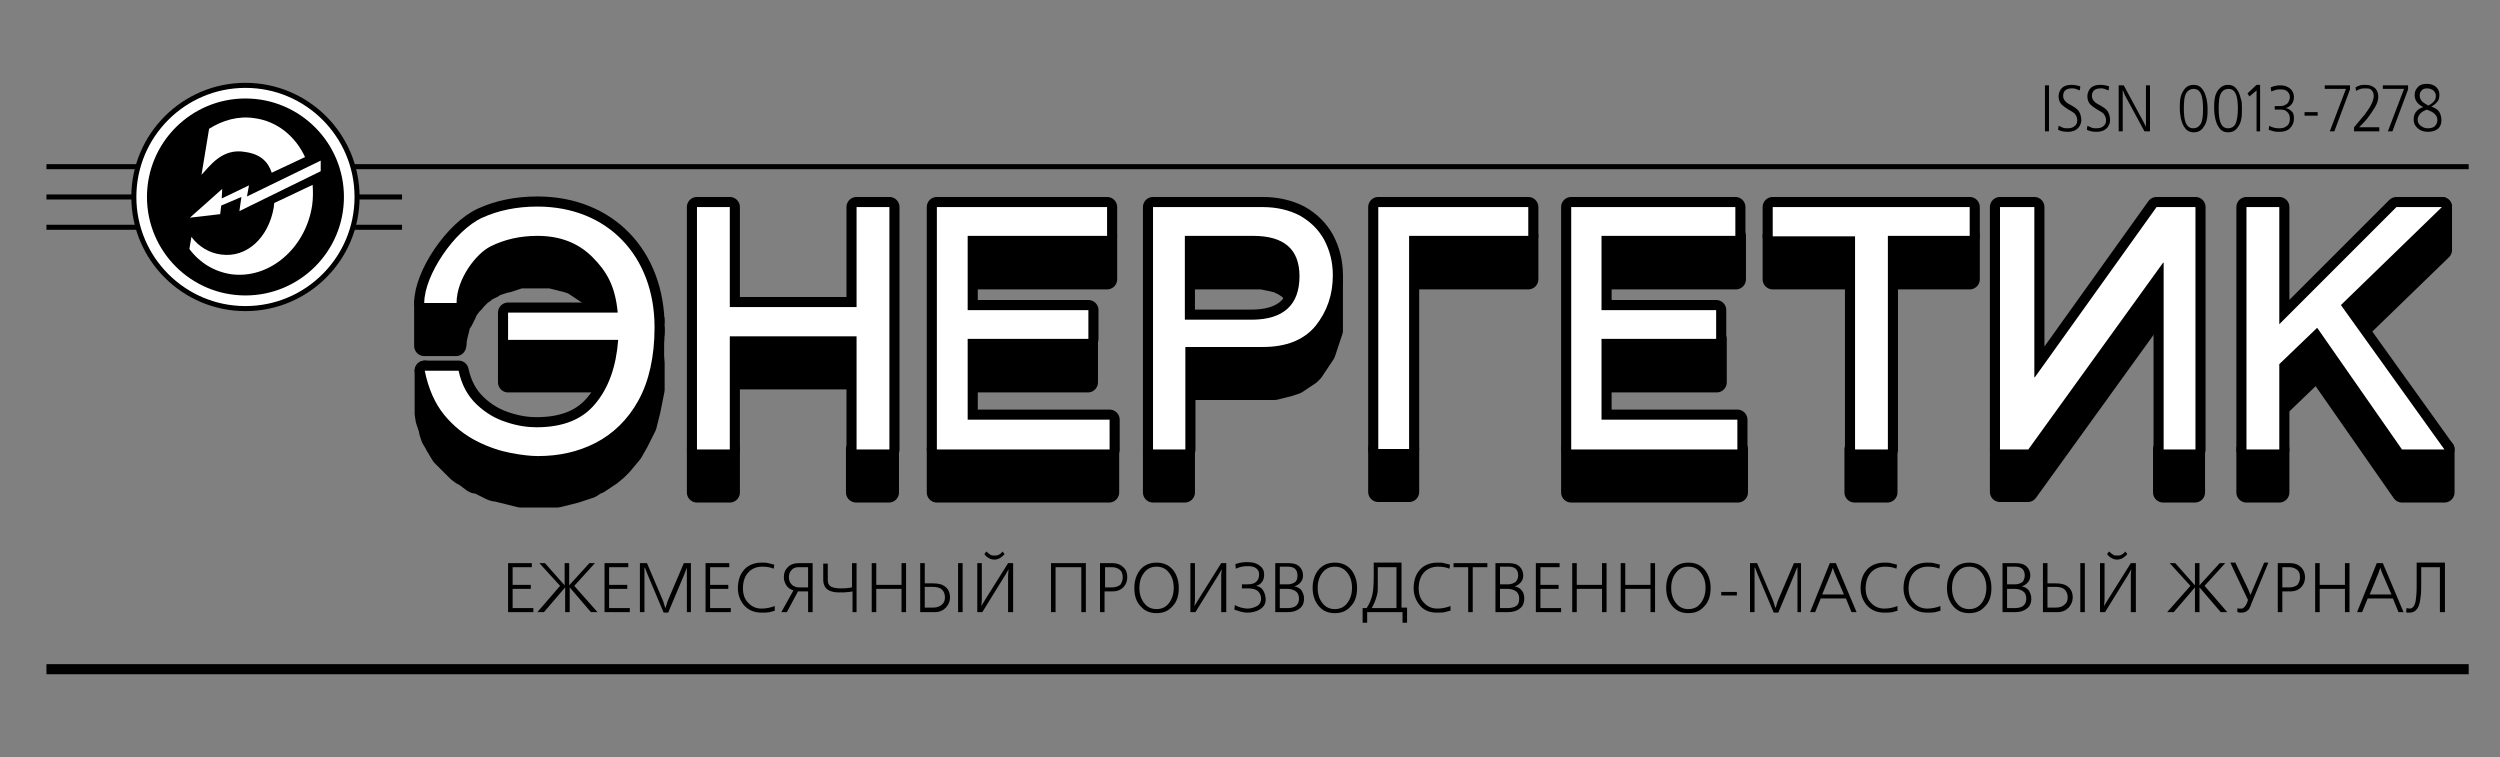
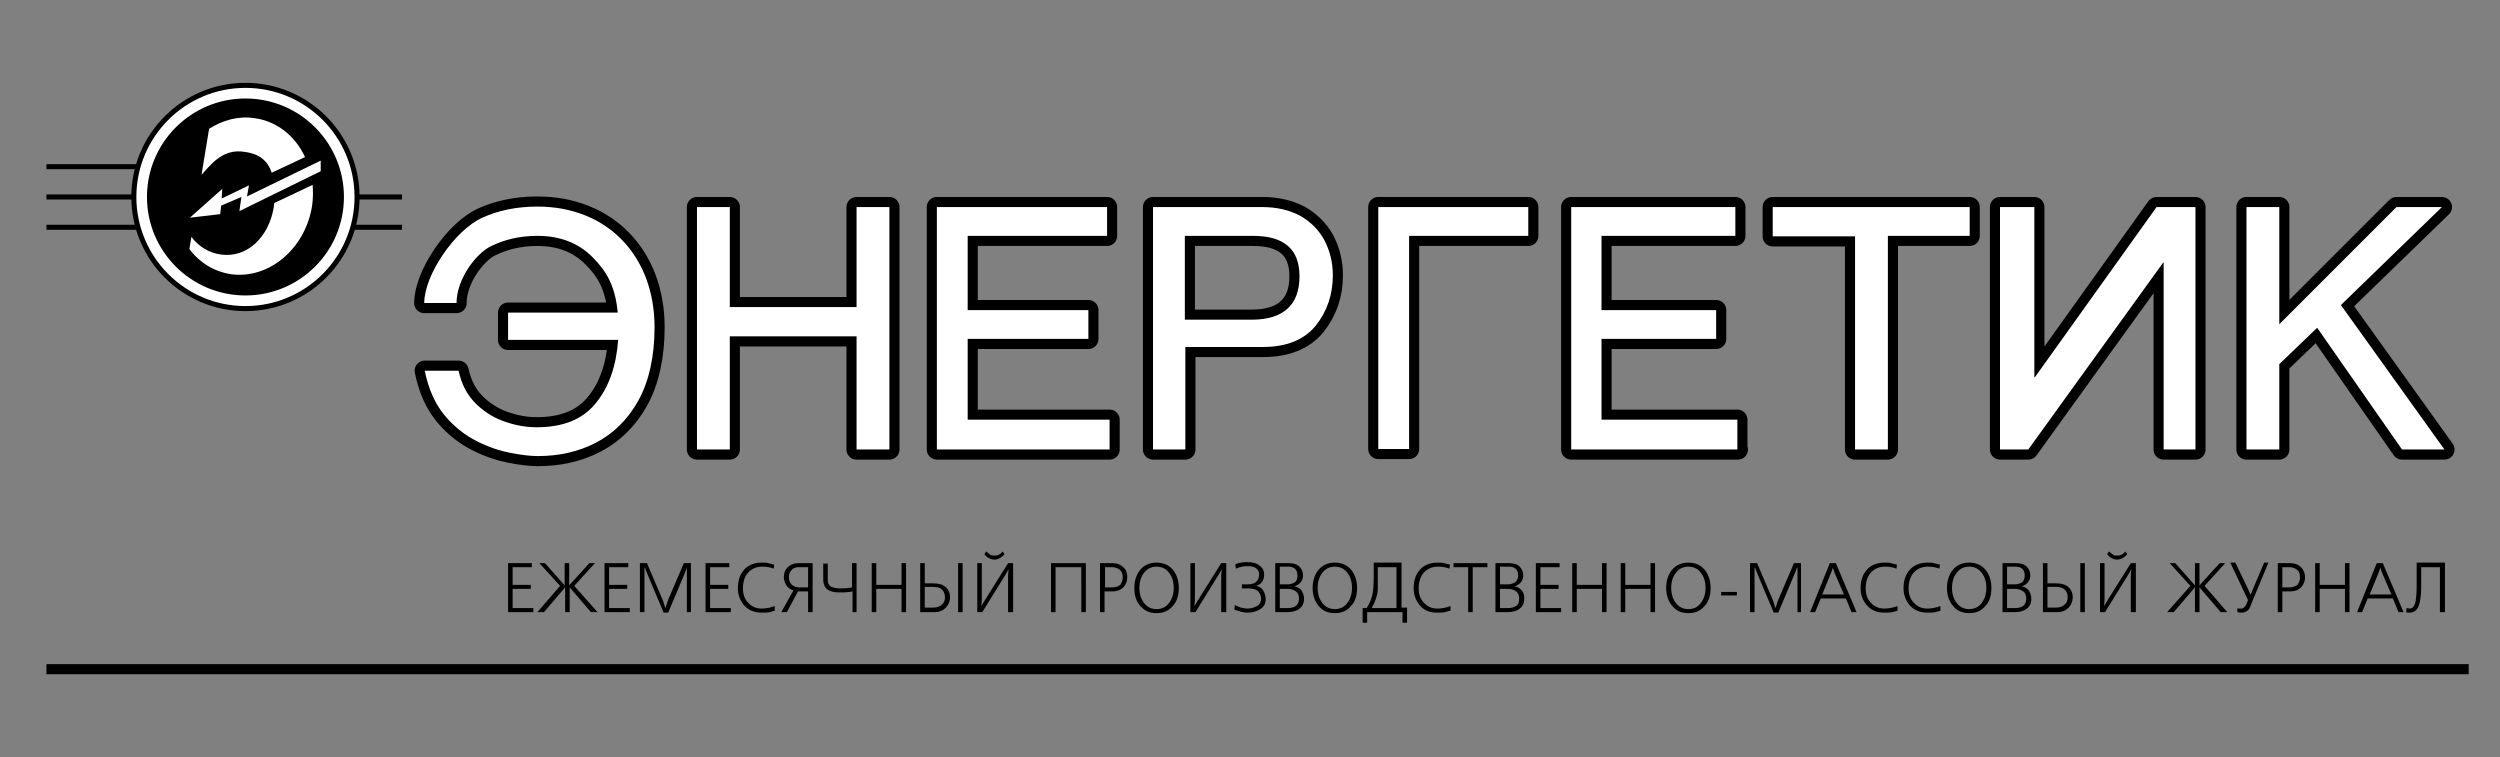
<svg xmlns="http://www.w3.org/2000/svg" x="0px" y="0px" viewBox="0 0 495 149.9" style="enable-background:new 0 0 495 149.9;" xml:space="preserve">
  <rect x="0" y="0" width="495" height="149.9" fill="#808080" stroke="none" />
  <style type="text/css"> .st0{fill:none;stroke:#000000;stroke-width:2;stroke-miterlimit:2.613;} .st1{stroke:#000000;stroke-width:4;stroke-linejoin:round;stroke-miterlimit:2.613;} .st2{fill:none;stroke:#000000;stroke-width:4;stroke-linejoin:round;stroke-miterlimit:2.613;} .st3{fill-rule:evenodd;clip-rule:evenodd;fill:#FFFFFF;} .st4{fill-rule:evenodd;clip-rule:evenodd;} .st5{fill:none;stroke:#000000;stroke-width:1;stroke-miterlimit:2.613;} .st6{fill-rule:evenodd;clip-rule:evenodd;stroke:#000000;stroke-width:0.6;stroke-miterlimit:2.613;} </style>
  <g>
    <line class="st0" x1="9.2" y1="132.5" x2="488.8" y2="132.5" />
-     <path class="st1" d="M90.3,68.5H84V60h6.3l0-0.5l0-0.5l0.1-0.5l0.1-0.5l0.1-0.4l0.1-0.4l0.1-0.4l0.1-0.4l0.2-0.4l0.2-0.4l0.2-0.4 l0.2-0.4l0.2-0.4l0.2-0.4l0.2-0.4l0.2-0.4l0.3-0.4l0.3-0.4l0.3-0.4l0.3-0.3l0.3-0.3l0.3-0.3l0.3-0.3l0.3-0.3l0.3-0.3l0.3-0.3 l0.3-0.2l0.3-0.2l0.3-0.2l0.3-0.2l0.3-0.2l0.3-0.1l0.3-0.1l0.3-0.1l0.3-0.1l0.3-0.1l0.3-0.1l0.3-0.1l0.3-0.1l0.3-0.1l0.3-0.1 l0.3-0.1l0.3-0.1l0.3-0.1l0.3-0.1l0.3-0.1l0.3-0.1l0.3-0.1l0.3-0.1l0.3-0.1l0.3-0.1l0.3-0.1l0.3,0l0.3,0l0.3,0l0.3,0l0.3,0l0.3,0 l0.3,0l0.3,0l0.3,0l0.3,0l0.3,0l0.3,0l0.4,0l0.4,0l0.4,0l0.4,0l0.4,0l0.4,0l0.4,0.1l0.4,0.1l0.4,0.1l0.4,0.1l0.4,0.1l0.4,0.1 l0.4,0.1l0.4,0.1l0.3,0.1l0.3,0.1l0.3,0.1l0.3,0.1l0.3,0.2l0.3,0.2l0.3,0.2l0.3,0.2l0.3,0.2L115,49l0.3,0.2l0.3,0.2l0.3,0.2 l0.3,0.2l0.3,0.2l0.3,0.2l0.3,0.3l0.3,0.3l0.3,0.3l0.3,0.3l0.2,0.3l0.2,0.3l0.2,0.3l0.2,0.3l0.2,0.3l0.2,0.3l0.2,0.3l0.2,0.3 l0.2,0.3l0.2,0.3l0.2,0.3l0.2,0.3l0.2,0.3l0.2,0.3l0.2,0.3l0.1,0.3l0.1,0.3l0.1,0.4l0.1,0.4l0.1,0.4l0.1,0.4l0.1,0.4l0.1,0.4 l0.1,0.4l0.1,0.4l0.1,0.4l0.1,0.4l0.1,0.5l0.1,0.5l0.1,0.5h-2.9l-0.2-0.3l-0.2-0.3l-0.2-0.3l-0.2-0.3l-0.2-0.3l-0.2-0.3l-0.2-0.3 l-0.3-0.3l-0.3-0.3l-0.3-0.3l-0.3-0.3l-0.3-0.2l-0.3-0.2l-0.3-0.2l-0.3-0.2l-0.3-0.2l-0.3-0.2l-0.3-0.2l-0.3-0.2l-0.3-0.2l-0.3-0.2 l-0.3-0.2l-0.3-0.2l-0.3-0.1l-0.3-0.1l-0.3-0.1l-0.3-0.1l-0.4-0.1l-0.4-0.1l-0.4-0.1l-0.4-0.1l-0.4-0.1l-0.4-0.1l-0.4-0.1l-0.4-0.1 l-0.4,0l-0.4,0l-0.4,0l-0.4,0l-0.4,0l-0.4,0l-0.3,0l-0.3,0l-0.3,0l-0.3,0l-0.3,0l-0.3,0l-0.3,0l-0.3,0l-0.3,0l-0.3,0l-0.3,0l-0.3,0 l-0.3,0.1l-0.3,0.1l-0.3,0.1l-0.3,0.1l-0.3,0.1l-0.3,0.1l-0.3,0.1l-0.3,0.1L100,56l-0.3,0.1l-0.3,0.1l-0.3,0.1l-0.3,0.1l-0.3,0.1 l-0.3,0.1l-0.3,0.1l-0.3,0.1L97.6,57l-0.3,0.1L97,57.3l-0.3,0.1l-0.3,0.2l-0.3,0.2L95.9,58l-0.3,0.2l-0.3,0.2l-0.3,0.3l-0.3,0.3 l-0.3,0.3l-0.3,0.3L94,59.8l-0.3,0.3l-0.3,0.3l-0.3,0.4l-0.3,0.4l-0.3,0.4L92.4,62l-0.2,0.4l-0.2,0.4l-0.2,0.4l-0.2,0.4L91.3,64 l-0.2,0.4L91,64.9l-0.1,0.4l-0.1,0.4l-0.1,0.4l-0.1,0.4l-0.1,0.5l-0.1,0.5l0,0.5L90.3,68.5L90.3,68.5z M122.3,67.2v0.8 c0,0.4-0.1,0.8-0.1,1.2l-0.1-0.3l-0.1-0.4l-0.1-0.4l-0.1-0.4l-0.1-0.4H122.3L122.3,67.2z M120.4,75.7h-19.8v-8.5h21.8 C122.1,70.5,121.5,73.3,120.4,75.7L120.4,75.7z M129.6,63.5L129.6,63.5l0-0.1C129.5,63.4,129.5,63.4,129.6,63.5L129.6,63.5z M129.6,66l0-0.2l0-0.5l0-0.1C129.6,65.4,129.6,65.7,129.6,66L129.6,66z M129.5,66.5l0-0.2l0-0.2C129.6,66.2,129.5,66.4,129.5,66.5 L129.5,66.5z M129.5,66.9L129.5,66.9L129.5,66.9C129.5,66.9,129.5,66.9,129.5,66.9L129.5,66.9z M129.5,67.6l0-0.2l0-0.2 C129.5,67.3,129.5,67.4,129.5,67.6L129.5,67.6z M129.5,67.8v2.8l0.1,1.3l0,1.3l0,0.5l0,0.5l0,0.5l0,0.5l0,0.5l0,0.5l0,0.5l0,0.5 l-0.1,0.5l-0.1,0.5l-0.1,0.5l-0.1,0.5l-0.1,0.5l-0.1,0.5l-0.1,0.5l-0.1,0.5l-0.1,0.4l-0.1,0.4l-0.1,0.4l-0.1,0.4l-0.1,0.4l-0.1,0.4 l-0.1,0.4l-0.1,0.4l-0.2,0.4l-0.2,0.4l-0.2,0.4l-0.2,0.4l-0.2,0.4l-0.2,0.4l-0.2,0.4l-0.2,0.4l-0.4,0.7l-0.4,0.7l-0.4,0.7l-0.5,0.6 l-0.5,0.6l-0.5,0.6l-0.5,0.6l-0.5,0.5l-0.5,0.5l-0.6,0.5l-0.6,0.5l-0.6,0.4l-0.6,0.4l-0.6,0.4l-0.6,0.4l-0.7,0.3l-0.3,0.2l-0.3,0.2 l-0.3,0.2l-0.3,0.1l-0.3,0.1l-0.3,0.1l-0.3,0.1l-0.3,0.1l-0.3,0.1l-0.3,0.1l-0.3,0.1l-0.3,0.1l-0.3,0.1l-0.4,0.1l-0.4,0.1l-0.4,0.1 l-0.4,0.1l-0.4,0.1l-0.4,0.1l-0.4,0.1l-0.4,0.1l-0.4,0.1l-0.4,0l-0.4,0l-0.4,0l-0.4,0l-0.4,0l-0.4,0l-0.4,0l-0.4,0l-0.4,0l-0.4,0 l-0.3,0l-0.3,0l-0.3,0l-0.3,0l-0.3,0l-0.3,0l-0.3,0l-0.3,0l-0.3,0l-0.3,0l-0.4,0l-0.4-0.1l-0.4-0.1l-0.4-0.1l-0.4-0.1l-0.4-0.1 l-0.4-0.1l-0.4-0.1l-0.4-0.1l-0.4-0.1l-0.4-0.1l-0.4-0.1l-0.4-0.1L98,97.3l-0.4-0.1L97.1,97l-0.4-0.2l-0.4-0.2l-0.4-0.2l-0.4-0.2 l-0.4-0.2l-0.4-0.2L94,95.7l-0.4-0.2l-0.4-0.3l-0.4-0.3l-0.4-0.3l-0.4-0.3L91.4,94L91,93.7l-0.4-0.3L90.2,93l-0.4-0.4l-0.4-0.4 l-0.4-0.4l-0.4-0.4l-0.4-0.4l-0.4-0.4l-0.4-0.4l-0.3-0.5l-0.3-0.5l-0.3-0.5l-0.3-0.5L86,87.8l-0.3-0.5l-0.3-0.5l-0.2-0.6l-0.2-0.6 L84.9,85l-0.2-0.6l-0.2-0.6l-0.2-0.6l-0.1-0.6l-0.1-0.7v-8.5c0,0.2,0.1,0.4,0.1,0.6l0,0l0,0c0,0.2,0.1,0.4,0.1,0.6l0,0l0,0 c0,0.2,0.1,0.4,0.1,0.6l0,0l0,0c0.1,0.2,0.1,0.4,0.2,0.6l0,0l0,0c0.1,0.2,0.1,0.4,0.2,0.5l0,0l0,0c0.1,0.2,0.1,0.3,0.2,0.5l0,0l0,0 c0.1,0.2,0.1,0.3,0.2,0.5l0,0.1l0,0.1c0.1,0.2,0.1,0.3,0.2,0.5l0,0l0,0c0.1,0.2,0.1,0.3,0.2,0.5l0,0l0,0c0.1,0.1,0.1,0.3,0.2,0.4 l0,0l0,0c0.1,0.1,0.1,0.3,0.2,0.4l0,0.1l0,0.1c0.1,0.1,0.2,0.3,0.2,0.4l0,0l0,0c0.1,0.1,0.2,0.3,0.2,0.4l0,0.1l0,0.1 c0.1,0.1,0.2,0.3,0.3,0.4l0,0l0,0c0.1,0.1,0.2,0.2,0.3,0.4l0,0l0,0c0.1,0.1,0.2,0.3,0.3,0.4c0.1,0.1,0.2,0.2,0.3,0.4l0.1,0.1 l0.1,0.1c0.1,0.1,0.2,0.2,0.2,0.3l0.1,0.1l0.1,0.1c0.1,0.1,0.1,0.1,0.2,0.2l0.1,0.1l0.1,0.1c0.1,0.1,0.1,0.2,0.2,0.2l0.1,0.1 l0.1,0.1c0.1,0.1,0.1,0.1,0.2,0.2l0.1,0.1l0.1,0.1c0.1,0.1,0.1,0.1,0.2,0.2l0.1,0.1l0.1,0.1c0.1,0.1,0.2,0.2,0.3,0.2l0.1,0.1 l0.1,0.1c0.1,0.1,0.2,0.2,0.3,0.2l0,0l0,0c0.1,0.1,0.2,0.2,0.3,0.2l0.1,0.1l0.1,0.1c0.1,0,0.1,0.1,0.2,0.1l0.1,0.1l0.1,0.1 c0,0,0.1,0.1,0.1,0.1l0.1,0.1l0.1,0.1c0.1,0.1,0.2,0.1,0.2,0.2l0.1,0l0.1,0c0.1,0.1,0.2,0.1,0.3,0.2l0.1,0.1l0.1,0.1 c0.1,0,0.2,0.1,0.2,0.1l0.1,0.1l0.1,0.1c0.1,0,0.2,0.1,0.2,0.1l0.1,0l0.1,0c0.1,0.1,0.3,0.1,0.4,0.2l0.2,0.1l0.2,0.1l0.4,0.2 l0.4,0.2l0.4,0.2l0.4,0.2l0.4,0.2l0.4,0.2l0.2,0.1c0,0,0,0,0,0l0.2,0.1l0.4,0.1l0.4,0.1l0.4,0.1l0.4,0.1l0.4,0.1l0.4,0.1l0.2,0 c0,0,0,0,0.1,0l0.2,0l0.1,0c0.1,0,0.2,0,0.3,0.1l0.4,0.1l0.4,0.1l0.4,0.1l0.4,0.1l0.4,0.1l0.4,0l0.3,0l0.3,0l0.3,0l0.3,0l0.3,0 l0.3,0l0.3,0l0.3,0l0.3,0l0.1,0c0,0,0,0,0.1,0h0.1c0.1,0,0.2,0,0.3,0l0.1,0l0.4,0l0.4,0l0.4,0l0.4,0l0.4,0l0.4,0l0.4,0l0.4,0l0.4,0 l0.4-0.1l0.4-0.1l0.4-0.1l0.4-0.1l0.4-0.1l0.4-0.1l0.4-0.1l0.4-0.1l0.4-0.1l0.3-0.1l0.3-0.1l0.3-0.1l0.3-0.1l0.3-0.1l0.3-0.1 l0.3-0.1l0.3-0.1l0.3-0.1l0.3-0.1l0.3-0.2l0.3-0.2l0.1-0.1c0.1,0,0.1-0.1,0.2-0.1c0.2-0.1,0.4-0.2,0.6-0.3l0,0l0,0 c0.2-0.1,0.4-0.2,0.5-0.3l0,0l0,0c0.2-0.1,0.3-0.2,0.5-0.3l0.1,0l0.1,0c0.2-0.1,0.4-0.2,0.5-0.4l0,0l0,0c0.2-0.1,0.3-0.3,0.5-0.4 l0,0l0,0c0.2-0.1,0.3-0.3,0.5-0.4l0,0l0,0c0.2-0.1,0.3-0.3,0.5-0.4l0,0l0,0c0.2-0.1,0.3-0.3,0.5-0.5l0,0l0,0 c0.2-0.2,0.3-0.3,0.5-0.5l0,0l0,0c0.2-0.2,0.3-0.3,0.5-0.5l0,0l0,0c0.1-0.2,0.3-0.3,0.4-0.5l0,0l0,0c0.1-0.2,0.3-0.4,0.4-0.5l0,0 l0,0c0.1-0.2,0.3-0.4,0.4-0.6l0,0l0,0c0.1-0.2,0.3-0.4,0.4-0.6l0,0l0,0c0.1-0.2,0.3-0.4,0.4-0.6l0,0l0,0c0.1-0.2,0.3-0.4,0.4-0.7 c0.1-0.1,0.1-0.2,0.2-0.3l0,0l0-0.1c0-0.1,0.1-0.2,0.1-0.3l0-0.1l0-0.1c0-0.1,0.1-0.1,0.1-0.2l0-0.1l0-0.1c0-0.1,0.1-0.2,0.1-0.2 l0-0.1l0-0.1c0-0.1,0.1-0.1,0.1-0.2l0-0.1l0-0.1c0-0.1,0.1-0.1,0.1-0.2l0-0.1l0-0.1c0-0.1,0.1-0.2,0.1-0.2l0-0.1l0-0.1 c0-0.1,0.1-0.2,0.1-0.3l0-0.1l0-0.1c0-0.1,0.1-0.2,0.1-0.2l0-0.1l0-0.1c0-0.1,0-0.1,0.1-0.2l0-0.1l0-0.1c0-0.1,0.1-0.2,0.1-0.3 l0-0.1l0-0.1c0-0.1,0.1-0.2,0.1-0.3l0-0.1l0-0.1c0-0.1,0.1-0.2,0.1-0.3l0-0.1l0-0.1c0-0.1,0-0.2,0.1-0.3l0-0.1l0-0.1 c0-0.1,0.1-0.2,0.1-0.3l0-0.1l0-0.1c0-0.1,0.1-0.2,0.1-0.4l0,0l0,0c0-0.1,0.1-0.3,0.1-0.4l0,0l0,0c0-0.1,0.1-0.3,0.1-0.4l0,0l0-0.1 c0-0.1,0-0.2,0.1-0.4l0-0.1l0-0.1c0-0.1,0-0.2,0.1-0.4l0,0l0,0c0-0.1,0-0.3,0.1-0.4l0,0l0,0c0-0.1,0-0.3,0.1-0.4l0,0l0,0 c0-0.1,0-0.3,0-0.4l0,0l0,0c0-0.1,0-0.3,0-0.4l0,0l0,0c0-0.2,0-0.3,0-0.5l0,0l0,0c0-0.1,0-0.3,0-0.4L129.5,67.8L129.5,67.8 C129.5,67.8,129.5,67.8,129.5,67.8L129.5,67.8z M344.1,89v8.5h-33V89H344.1L344.1,89z M343.7,46.8v8.5h-26.5v-8.5H343.7L343.7,46.8 z M339.9,67.2v8.5h-22.7v-8.5H339.9L339.9,67.2z M215.4,67.2v8.5h-23.9v-8.5H215.4L215.4,67.2z M219.2,46.8v8.5h-27.6v-8.5H219.2 L219.2,46.8z M219.6,89v8.5h-34.1V89H219.6L219.6,89z M176,89v8.5h-6.5V89H176L176,89z M176,89v8.5V89L176,89z M144.5,89v8.5V89 L144.5,89z M144.5,89v8.5H138V89H144.5L144.5,89z M169.6,66.6v8.5h-25.1v-8.5H169.6L169.6,66.6z M263.9,55L263.9,55l0-0.2 C263.9,54.9,263.9,55,263.9,55L263.9,55z M263.9,55.1v7.5l0,0.5l0,0.4l0,0.4l0,0.4l0,0.3l0,0.3l0,0.3l0,0.3l-0.1,0.3l-0.1,0.3 l-0.1,0.3l-0.1,0.3l-0.1,0.3l-0.1,0.3l-0.1,0.3l-0.1,0.3l-0.1,0.3l-0.1,0.3l-0.1,0.3l-0.1,0.3l-0.1,0.3l-0.1,0.3l-0.1,0.3l-0.2,0.3 l-0.2,0.3l-0.2,0.3l-0.2,0.3l-0.2,0.3l-0.2,0.3l-0.2,0.3l-0.2,0.3l-0.2,0.3l-0.2,0.3l-0.2,0.3l-0.2,0.3l-0.2,0.2l-0.2,0.2l-0.2,0.2 l-0.3,0.2l-0.3,0.2l-0.3,0.2l-0.3,0.2l-0.3,0.2l-0.3,0.2l-0.3,0.2l-0.3,0.2l-0.3,0.2l-0.3,0.1l-0.3,0.1l-0.3,0.1l-0.3,0.1l-0.3,0.1 l-0.4,0.1l-0.4,0.1l-0.4,0.1l-0.4,0.1l-0.4,0.1l-0.4,0.1l-0.4,0.1l-0.4,0l-0.4,0l-0.4,0l-0.4,0l-0.4,0l-0.4,0h-15.4v-8.5H250 c0.1,0,0.2,0,0.3,0l0.1,0l0.2,0c0,0,0.1,0,0.1,0l0.2,0l0.4,0l0.2,0c0,0,0,0,0,0l0.2,0l0.2,0l0,0l0.2,0l0.4,0l0.4-0.1l0.2,0 c0,0,0,0,0,0l0.2,0l0.2,0c0,0,0,0,0,0l0.2,0l0.4-0.1l0.4-0.1l0.2,0c0,0,0.1,0,0.1,0l0.1,0l0.1,0c0,0,0.1,0,0.1,0l0.1,0l0.1,0 c0,0,0.1,0,0.1,0l0.1,0l0.1,0c0,0,0.1,0,0.1,0l0.1,0l0.1,0c0.1,0,0.1,0,0.2-0.1l0.1,0l0,0c0.1,0,0.1-0.1,0.2-0.1l0.1,0l0.1-0.1 c0,0,0.1,0,0.1,0l0.1-0.1l0.1-0.1c0,0,0,0,0.1,0l0.1-0.1l0.1-0.1c0,0,0,0,0.1,0l0.1-0.1l0.1-0.1c0,0,0,0,0,0l0.1-0.1l0.1-0.1l0,0 l0.1-0.1l0.1-0.1c0,0,0,0,0.1,0l0.1-0.1l0.1-0.1c0,0,0.1-0.1,0.1-0.1l0.1,0l0.1,0c0,0,0.1-0.1,0.1-0.1l0.1-0.1l0.1-0.1 c0,0,0,0,0.1-0.1L259,66l0.1-0.1c0,0,0.1-0.1,0.1-0.1l0.1-0.1l0.1-0.1c0,0,0.1-0.1,0.1-0.1l0.1-0.1l0.1-0.1c0,0,0,0,0.1-0.1 l0.1-0.1l0.1-0.1c0,0,0.1-0.1,0.1-0.1l0.1-0.1l0-0.1c0,0,0.1-0.1,0.1-0.1l0-0.1l0,0c0.1-0.1,0.1-0.1,0.2-0.2 c0.1-0.1,0.1-0.1,0.2-0.2l0.1-0.1l0.1-0.1c0,0,0-0.1,0.1-0.1l0.1-0.1l0.1-0.1c0,0,0,0,0,0l0.1-0.1l0.1-0.1c0,0,0,0,0-0.1l0.1-0.1 l0-0.1c0,0,0.1-0.1,0.1-0.1l0.1-0.1l0.1-0.1l0,0l0.1-0.1l0-0.1c0,0,0.1-0.1,0.1-0.1l0-0.1l0.1-0.1c0,0,0-0.1,0.1-0.1l0-0.1l0-0.1 c0,0,0-0.1,0.1-0.1l0-0.1l0.1-0.1c0,0,0-0.1,0-0.1l0.1-0.1l0-0.1c0,0,0-0.1,0.1-0.1l0-0.1l0-0.1c0-0.1,0-0.1,0.1-0.2l0-0.1l0-0.1 c0,0,0-0.1,0-0.1l0-0.1l0-0.1c0-0.1,0-0.1,0.1-0.2l0-0.1l0-0.1c0,0,0-0.1,0-0.1l0-0.1l0-0.1c0-0.1,0.1-0.2,0.1-0.2l0,0l0,0 c0-0.1,0.1-0.2,0.1-0.2l0-0.1l0-0.1c0-0.1,0-0.1,0.1-0.2l0-0.1l0-0.1c0-0.1,0-0.1,0.1-0.2l0-0.1l0-0.1c0-0.1,0-0.1,0.1-0.2l0,0l0,0 c0-0.1,0-0.2,0.1-0.3l0,0l0-0.1c0-0.1,0-0.1,0-0.2l0,0l0,0c0-0.1,0-0.2,0.1-0.3l0,0l0,0c0-0.1,0-0.2,0-0.3l0,0l0,0 c0-0.1,0-0.2,0-0.3l0,0l0,0c0-0.1,0-0.2,0-0.3l0,0l0,0c0-0.1,0-0.2,0-0.3l0,0l0,0c0-0.1,0-0.2,0-0.3v0l0,0c0-0.1,0-0.2,0-0.3v0l0,0 c0-0.1,0-0.2,0-0.3v0v0C263.9,55.2,263.9,55.1,263.9,55.1L263.9,55.1z M257.4,54.2v1c-0.1,1.5-0.3,2.8-0.8,3.9l-0.1-0.1l-0.2-0.3 l-0.2-0.3l-0.2-0.3l-0.2-0.3l-0.3-0.3l-0.3-0.3l-0.3-0.2l-0.3-0.2l-0.3-0.2l-0.4-0.2l-0.4-0.2l-0.4-0.2l-0.4-0.1l-0.4-0.1l-0.4-0.1 l-0.5-0.1l-0.5-0.1l-0.5-0.1l-0.5-0.1l-0.5,0l-0.5,0l-0.6,0h-13.5v-8.5h13.5l0.6,0l0.5,0l0.5,0l0.5,0.1l0.5,0.1l0.5,0.1l0.5,0.1 l0.4,0.1l0.4,0.1l0.4,0.1l0.4,0.2l0.4,0.2l0.4,0.2l0.3,0.2l0.3,0.2l0.3,0.2l0.3,0.3l0.3,0.3l0.2,0.3l0.2,0.3l0.2,0.3l0.2,0.3 l0.2,0.4l0.2,0.4l0.1,0.4l0.1,0.4l0.1,0.4l0.1,0.4l0.1,0.4l0,0.5L257.4,54.2L257.4,54.2z M234.6,89v8.5V89L234.6,89z M234.6,89v8.5 h-6.3V89H234.6L234.6,89z M279,88.9v8.5V88.9L279,88.9z M302.6,46.8v8.5H279v-8.5H302.6L302.6,46.8z M279,88.9v8.5h-6.1v-8.5H279 L279,88.9z M390,46.8v8.5h-16.2v-8.5H390L390,46.8z M373.7,89v8.5h-6.5V89H373.7L373.7,89z M367.3,46.8v8.5H351v-8.5H367.3 L367.3,46.8z M428.4,51.9v8.5h-0.1v-8.5H428.4L428.4,51.9z M434.6,89v8.5h-6.3V89H434.6L434.6,89z M428.2,51.9v8.5l-26.7,37H396V89 h5.6L428.2,51.9L428.2,51.9z M451.3,89v8.5h-6.5V89H451.3L451.3,89z M484,89v8.5h-8.4l-16.8-24.1l-7.5,7.2v-8.5l7.5-7.2L475.6,89 H484L484,89z M483.5,41v8.5l-16.4,15.9l-3.6-5L483.5,41L483.5,41z" />
    <path class="st2" d="M451.3,89h-6.5V41h6.5v23.2L474.5,41h9l-20,19.4L484,89h-8.4l-16.8-24.1l-7.5,7.2V89L451.3,89z M402.8,74.7 h0.1L427,41h7.7v48h-6.3v-37h-0.1l-26.7,37H396V41h6.8V74.7L402.8,74.7z M351,41h39v5.7h-16.2V89h-6.5V46.8H351V41L351,41z M344.1,89h-33V41h32.5v5.7h-26.5v14.7h22.7v5.7h-22.7v16h26.9V89L344.1,89z M219.6,89h-34.1V41h33.7v5.7h-27.6v14.7h23.9v5.7 h-23.9v16h28.1V89L219.6,89z M279,88.9h-6.1V41h29.7v5.7H279V88.9L279,88.9z M169.6,41h6.5v48h-6.5V66.6h-25.1V89H138V41h6.5v19.8 h25.1V41L169.6,41z M122.3,61.8c-0.5-5.2-2.2-8.1-5-10.9c-2.8-2.8-6.4-4.2-10.9-4.2c-3.4,0-6.5,0.7-9.3,2.1 c-2.8,1.4-6.7,6.4-6.7,11.2H84c0-5.5,6-14.4,11.5-16.9c3.1-1.4,6.7-2.2,10.9-2.2c13.9,0,23.2,9.8,23.2,23.9 c0,5.8-1.1,10.7-3.2,14.5c-2.1,3.8-5,6.6-8.5,8.4c-3.5,1.8-7.3,2.6-11.4,2.6c-1.4,0-3.2-0.2-5.3-0.6c-2.1-0.4-4.3-1.1-6.7-2.3 c-2.4-1.2-4.6-2.9-6.5-5.2c-1.9-2.3-3.2-5.3-3.9-8.8h6.7c0.6,2.8,1.8,5,3.6,6.7c1.8,1.7,3.7,2.8,5.9,3.5c2.1,0.7,4.1,1,5.9,1 c5.2,0,9.1-1.5,11.7-4.7c2.6-3.1,4.1-7.3,4.5-12.6h-21.8v-5.4H122.3L122.3,61.8z M234.6,89h-6.3v-48H250c2.8,0,5.3,0.6,7.4,1.7 c2.1,1.2,3.7,2.8,4.8,4.8c1.1,2.1,1.7,4.4,1.7,7c0,3.8-1.1,7.1-3.4,10c-2.3,2.8-5.8,4.2-10.4,4.2h-15.4V89L234.6,89z M234.6,63.3 h13.2c6.3,0,9.5-2.9,9.5-8.6c0-5.4-3.1-8-9.2-8h-13.5V63.3L234.6,63.3z" />
    <path class="st3" d="M451.3,89h-6.5V41h6.5v23.2L474.5,41h9l-20,19.4L484,89h-8.4l-16.8-24.1l-7.5,7.2V89L451.3,89z M402.8,74.7 h0.1L427,41h7.7v48h-6.3v-37h-0.1l-26.7,37H396V41h6.8V74.7L402.8,74.7z M351,41h39v5.7h-16.2V89h-6.5V46.8H351V41L351,41z M344.1,89h-33V41h32.5v5.7h-26.5v14.7h22.7v5.7h-22.7v16h26.9V89L344.1,89z M219.6,89h-34.1V41h33.7v5.7h-27.6v14.7h23.9v5.7 h-23.9v16h28.1V89L219.6,89z M279,88.9h-6.1V41h29.7v5.7H279V88.9L279,88.9z M169.6,41h6.5v48h-6.5V66.6h-25.1V89H138V41h6.5v19.8 h25.1V41L169.6,41z M122.3,61.8c-0.5-5.2-2.2-8.1-5-10.9c-2.8-2.8-6.4-4.2-10.9-4.2c-3.4,0-6.5,0.7-9.3,2.1 c-2.8,1.4-6.7,6.4-6.7,11.2H84c0-5.5,6-14.4,11.5-16.9c3.1-1.4,6.7-2.2,10.9-2.2c13.9,0,23.2,9.8,23.2,23.9 c0,5.8-1.1,10.7-3.2,14.5c-2.1,3.8-5,6.6-8.5,8.4c-3.5,1.8-7.3,2.6-11.4,2.6c-1.4,0-3.2-0.2-5.3-0.6c-2.1-0.4-4.3-1.1-6.7-2.3 c-2.4-1.2-4.6-2.9-6.5-5.2c-1.9-2.3-3.2-5.3-3.9-8.8h6.7c0.6,2.8,1.8,5,3.6,6.7c1.8,1.7,3.7,2.8,5.9,3.5c2.1,0.7,4.1,1,5.9,1 c5.2,0,9.1-1.5,11.7-4.7c2.6-3.1,4.1-7.3,4.5-12.6h-21.8v-5.4H122.3L122.3,61.8z M234.6,89h-6.3v-48H250c2.8,0,5.3,0.6,7.4,1.7 c2.1,1.2,3.7,2.8,4.8,4.8c1.1,2.1,1.7,4.4,1.7,7c0,3.8-1.1,7.1-3.4,10c-2.3,2.8-5.8,4.2-10.4,4.2h-15.4V89L234.6,89z M234.6,63.3 h13.2c6.3,0,9.5-2.9,9.5-8.6c0-5.4-3.1-8-9.2-8h-13.5V63.3L234.6,63.3z" />
    <path class="st4" d="M105.6,121.2h-5v-9.7h4.7v0.8h-3.8v3.5h3.6v0.8h-3.6v3.8h4.1V121.2L105.6,121.2z M118.3,121.2h-1.3l-4.2-4.9 l0,4.9h-0.9v-4.9l-4.2,4.9h-1.3l4.5-5.2l-4.1-4.5h1.1l3.9,4.4l0-4.4h0.9v4.4l4-4.4h1.1l-4.1,4.5L118.3,121.2L118.3,121.2z M124.7,121.2h-5v-9.7h4.7v0.8h-3.8v3.5h3.6v0.8h-3.6v3.8h4.1V121.2L124.7,121.2z M136.9,121.2h-0.9v-7.5v-1.3H136l-0.5,1.3 l-3.2,7.6h-0.9l-3.2-7.6l-0.5-1.3h-0.1l0,1.3v7.5h-0.9v-9.7h1.4l3.2,7.5l0.4,1.3h0.1l0.4-1.3l3.2-7.5h1.4V121.2L136.9,121.2z M144.7,121.2h-5v-9.7h4.7v0.8h-3.8v3.5h3.6v0.8h-3.6v3.8h4.1V121.2L144.7,121.2z M153.5,120.9c-0.3,0.1-0.7,0.2-1.1,0.3 c-0.5,0.1-1,0.1-1.6,0.1c-1.5,0-2.7-0.5-3.6-1.6c-0.7-0.9-1.1-2-1.1-3.2c0-1.3,0.3-2.5,1-3.4c0.8-1.1,2.1-1.7,3.7-1.7 c0.5,0,1,0,1.3,0.1c0.4,0.1,0.8,0.2,1.2,0.3l-0.1,0.8c-0.7-0.3-1.5-0.4-2.3-0.4c-1.1,0-2.1,0.4-2.8,1.2c-0.7,0.8-1,1.9-1,3.1 c0,1.1,0.3,2.1,1,2.8c0.7,0.8,1.6,1.2,2.7,1.2c0.9,0,1.8-0.2,2.6-0.5V120.9L153.5,120.9z M160.9,121.2H160v-4.1h-2l-2.2,4.1h-1.1 l2.4-4.3c-0.6-0.2-1.1-0.5-1.4-1c-0.3-0.5-0.5-1-0.5-1.6c0-0.8,0.2-1.4,0.7-1.9c0.5-0.6,1.3-0.9,2.3-0.9h2.7V121.2L160.9,121.2z M160,116.3v-4h-1.9c-0.6,0-1.1,0.2-1.4,0.6c-0.4,0.4-0.5,0.9-0.5,1.4c0,0.6,0.2,1.1,0.6,1.5c0.4,0.3,0.8,0.5,1.3,0.5H160 L160,116.3z M169.7,121.2h-0.9v-4.1l-0.6,0.1c-0.4,0-0.8,0.1-1.1,0.1c-0.3,0-0.6,0-0.9,0c-1.3,0-2.2-0.3-2.7-0.9 c-0.3-0.4-0.5-0.9-0.5-1.6v-3.2h0.9v3.2c0,0.8,0.3,1.3,1,1.5c0.3,0.1,0.8,0.2,1.4,0.2c0.6,0,1.2,0,1.8-0.1l0.6-0.1v-4.8h0.9V121.2 L169.7,121.2z M179.4,121.2h-0.9v-4.6h-5v4.6h-0.9v-9.7h0.9v4.3h5v-4.3h0.9V121.2L179.4,121.2z M190.6,121.2h-0.9v-9.7h0.9V121.2 L190.6,121.2z M188.1,118.3c0,0.8-0.3,1.4-0.8,2c-0.6,0.6-1.3,0.9-2.2,0.9h-2.9v-9.7h0.9v4h1.6c1.1,0,1.9,0.2,2.5,0.7 C187.8,116.7,188.1,117.4,188.1,118.3L188.1,118.3z M187.1,118.3c0-0.8-0.3-1.4-0.9-1.8c-0.4-0.2-0.9-0.3-1.6-0.3h-1.5v4.1h1.7 c0.7,0,1.3-0.2,1.7-0.6C186.9,119.4,187.1,118.9,187.1,118.3L187.1,118.3z M198.9,109.7c-0.2,0.3-0.6,0.6-0.9,0.8 c-0.4,0.2-0.7,0.3-1.1,0.3c-0.4,0-0.8-0.1-1.1-0.3c-0.4-0.2-0.7-0.5-0.9-0.8l0.4-0.5c0.3,0.3,0.6,0.5,0.9,0.7 c0.2,0.1,0.5,0.1,0.7,0.1c0.3,0,0.5,0,0.7-0.1c0.3-0.1,0.6-0.3,0.9-0.7L198.9,109.7L198.9,109.7z M200.5,121.2h-0.9v-7.3l0.1-1.2 l-0.5,0.9l-4.7,7.6h-1v-9.7h0.9v7.3l-0.1,1.2l0.6-1l4.7-7.5h1V121.2L200.5,121.2z M215,121.2h-0.9v-8.9h-5.1v8.9h-0.9v-9.7h6.9 V121.2L215,121.2z M223.2,114.3c0,0.8-0.3,1.5-0.8,2c-0.5,0.5-1.2,0.8-2.1,0.8h-1.6v4.1h-0.9v-9.7h2.5c0.9,0,1.6,0.3,2.1,0.8 C223,112.8,223.2,113.5,223.2,114.3L223.2,114.3z M222.3,114.3c0-0.7-0.2-1.2-0.6-1.5c-0.4-0.3-0.9-0.5-1.5-0.5h-1.4v4h1.4 c0.7,0,1.2-0.2,1.6-0.5C222.1,115.4,222.3,114.9,222.3,114.3L222.3,114.3z M233.4,116.4c0,1.6-0.4,2.8-1.3,3.7 c-0.8,0.9-1.8,1.3-3.1,1.3c-1.3,0-2.3-0.4-3.1-1.3c-0.9-0.9-1.3-2.1-1.3-3.7c0-1.4,0.4-2.6,1.1-3.5c0.8-1,1.9-1.5,3.3-1.5 c1.4,0,2.5,0.5,3.3,1.5C233,113.8,233.4,115,233.4,116.4L233.4,116.4z M232.4,116.4c0-1.4-0.4-2.4-1.1-3.2c-0.6-0.7-1.4-1-2.3-1 c-0.9,0-1.7,0.3-2.3,1c-0.7,0.8-1.1,1.8-1.1,3.2c0,1.4,0.4,2.4,1.1,3.2c0.6,0.7,1.4,1,2.3,1c0.9,0,1.7-0.3,2.3-1 C232,118.8,232.4,117.7,232.4,116.4L232.4,116.4z M242.7,121.2h-0.9v-7.3l0.1-1.2l-0.5,0.9l-4.7,7.6h-1v-9.7h0.9v7.3l-0.1,1.2 l0.6-1l4.7-7.5h1V121.2L242.7,121.2z M250.6,118.7c0,0.9-0.4,1.5-1.2,2c-0.7,0.4-1.5,0.6-2.4,0.6c-0.5,0-1-0.1-1.4-0.2 c-0.4-0.1-0.8-0.3-1.2-0.4l0.1-0.9c0.4,0.2,0.8,0.4,1.2,0.5c0.4,0.1,0.9,0.2,1.3,0.2c0.7,0,1.3-0.2,1.9-0.5 c0.5-0.3,0.8-0.8,0.8-1.4c0-0.6-0.2-1.1-0.5-1.4c-0.4-0.5-1.1-0.7-2.1-0.7h-1.2v-0.8h1.1c0.9,0,1.5-0.2,1.9-0.7 c0.3-0.3,0.4-0.8,0.4-1.3c0-0.5-0.2-0.9-0.6-1.2c-0.4-0.3-1-0.4-1.6-0.4c-0.4,0-0.7,0-1.2,0.1c-0.4,0.1-0.8,0.2-1.2,0.4l-0.1-0.9 c0.4-0.1,0.8-0.3,1.2-0.3c0.4-0.1,0.8-0.1,1.2-0.1c1,0,1.8,0.2,2.4,0.7c0.6,0.4,0.9,1,0.9,1.7c0,0.6-0.1,1.1-0.4,1.5 c-0.3,0.4-0.7,0.7-1.2,0.8c0.6,0.1,1.1,0.4,1.4,0.9C250.4,117.4,250.6,118,250.6,118.7L250.6,118.7z M258.2,118.5 c0,0.9-0.3,1.6-0.9,2c-0.6,0.5-1.4,0.7-2.3,0.7h-2.5v-9.7h2.6c1,0,1.7,0.2,2.2,0.7c0.4,0.4,0.7,1,0.7,1.7c0,0.5-0.1,0.9-0.4,1.3 c-0.3,0.4-0.7,0.7-1.3,0.9c0.6,0.1,1.1,0.4,1.4,0.8C258,117.4,258.2,117.9,258.2,118.5L258.2,118.5z M256.9,113.9 c0-0.6-0.2-1-0.5-1.3c-0.4-0.3-0.8-0.4-1.4-0.4h-1.6v3.5h1.6c0.6,0,1.1-0.2,1.5-0.5C256.8,114.9,256.9,114.5,256.9,113.9 L256.9,113.9z M257.2,118.5c0-0.6-0.2-1.1-0.6-1.4c-0.4-0.3-1-0.5-1.6-0.5h-1.6v3.8h1.5c0.6,0,1.1-0.1,1.5-0.3 C256.9,119.8,257.2,119.3,257.2,118.5L257.2,118.5z M268.7,116.4c0,1.6-0.4,2.8-1.3,3.7c-0.8,0.9-1.8,1.3-3.1,1.3 c-1.3,0-2.3-0.4-3.1-1.3c-0.8-0.9-1.3-2.1-1.3-3.7c0-1.4,0.4-2.6,1.1-3.5c0.8-1,1.9-1.5,3.3-1.5c1.4,0,2.5,0.5,3.3,1.5 C268.3,113.8,268.7,115,268.7,116.4L268.7,116.4z M267.7,116.4c0-1.4-0.4-2.4-1.1-3.2c-0.6-0.7-1.4-1-2.3-1c-0.9,0-1.7,0.3-2.3,1 c-0.7,0.8-1.1,1.8-1.1,3.2c0,1.4,0.4,2.4,1.1,3.2c0.6,0.7,1.4,1,2.3,1c0.9,0,1.7-0.3,2.3-1C267.3,118.8,267.7,117.7,267.7,116.4 L267.7,116.4z M278.6,123.3h-0.9v-2.1h-7v2.1h-0.9v-2.9h0.8c0.6-0.9,1-1.9,1.2-3c0.1-0.6,0.2-1.7,0.2-3.3v-2.7h5.5v8.9h1.1V123.3 L278.6,123.3z M276.5,120.4v-8.1h-3.7v2c0,1,0,1.8,0,2.3c0,0.5-0.1,1.1-0.3,1.7c-0.2,0.7-0.5,1.4-0.9,2.1H276.5L276.5,120.4z M287.2,120.9c-0.3,0.1-0.7,0.2-1.1,0.3c-0.5,0.1-1,0.1-1.6,0.1c-1.5,0-2.7-0.5-3.5-1.6c-0.7-0.9-1.1-2-1.1-3.2 c0-1.3,0.3-2.5,1-3.4c0.8-1.1,2.1-1.7,3.7-1.7c0.5,0,1,0,1.3,0.1c0.4,0.1,0.8,0.2,1.2,0.3l-0.1,0.8c-0.7-0.3-1.5-0.4-2.3-0.4 c-1.1,0-2.1,0.4-2.8,1.2c-0.7,0.8-1,1.9-1,3.1c0,1.1,0.3,2.1,1,2.8c0.7,0.8,1.6,1.2,2.7,1.2c0.9,0,1.8-0.2,2.6-0.5V120.9 L287.2,120.9z M294.5,112.3h-2.9v8.9h-0.9v-8.9h-2.9v-0.8h6.7V112.3L294.5,112.3z M301.8,118.5c0,0.9-0.3,1.6-0.9,2 c-0.6,0.5-1.4,0.7-2.3,0.7h-2.5v-9.7h2.6c1,0,1.7,0.2,2.2,0.7c0.4,0.4,0.7,1,0.7,1.7c0,0.5-0.1,0.9-0.4,1.3 c-0.3,0.4-0.7,0.7-1.3,0.9c0.6,0.1,1.1,0.4,1.4,0.8C301.7,117.4,301.8,117.9,301.8,118.5L301.8,118.5z M300.6,113.9 c0-0.6-0.2-1-0.5-1.3c-0.4-0.3-0.8-0.4-1.4-0.4H297v3.5h1.6c0.6,0,1.1-0.2,1.5-0.5C300.4,114.9,300.6,114.5,300.6,113.9 L300.6,113.9z M300.8,118.5c0-0.6-0.2-1.1-0.6-1.4c-0.4-0.3-1-0.5-1.6-0.5H297v3.8h1.5c0.6,0,1.1-0.1,1.5-0.3 C300.6,119.8,300.8,119.3,300.8,118.5L300.8,118.5z M309.1,121.2h-5v-9.7h4.7v0.8H305v3.5h3.6v0.8H305v3.8h4.1V121.2L309.1,121.2z M318.1,121.2h-0.9v-4.6h-5v4.6h-0.9v-9.7h0.9v4.3h5v-4.3h0.9V121.2L318.1,121.2z M327.7,121.2h-0.9v-4.6h-5v4.6h-0.9v-9.7h0.9v4.3 h5v-4.3h0.9V121.2L327.7,121.2z M338.7,116.4c0,1.6-0.4,2.8-1.3,3.7c-0.8,0.9-1.8,1.3-3.1,1.3c-1.3,0-2.3-0.4-3.1-1.3 c-0.8-0.9-1.3-2.1-1.3-3.7c0-1.4,0.4-2.6,1.1-3.5c0.8-1,1.9-1.5,3.3-1.5c1.4,0,2.5,0.5,3.3,1.5C338.3,113.8,338.7,115,338.7,116.4 L338.7,116.4z M337.7,116.4c0-1.4-0.4-2.4-1.1-3.2c-0.6-0.7-1.4-1-2.3-1c-0.9,0-1.7,0.3-2.3,1c-0.7,0.8-1.1,1.8-1.1,3.2 c0,1.4,0.4,2.4,1.1,3.2c0.6,0.7,1.4,1,2.3,1c0.9,0,1.7-0.3,2.3-1C337.3,118.8,337.7,117.7,337.7,116.4L337.7,116.4z M343.9,117.9 h-3.1v-0.7h3.1V117.9L343.9,117.9z M356.8,121.2h-0.9v-7.5v-1.3h-0.1l-0.5,1.3l-3.2,7.6h-0.9l-3.2-7.6l-0.5-1.3h-0.1l0,1.3v7.5 h-0.9v-9.7h1.4l3.2,7.5l0.4,1.3h0.1l0.4-1.3l3.2-7.5h1.4V121.2L356.8,121.2z M367.6,121.2h-1l-1.1-2.7h-5l-1.1,2.7h-1l3.9-9.7h1.2 L367.6,121.2L367.6,121.2z M365.1,117.7l-1.9-4.4l-0.3-0.9l-0.3,0.9l-1.8,4.4H365.1L365.1,117.7z M375.8,120.9 c-0.3,0.1-0.7,0.2-1.1,0.3c-0.5,0.1-1,0.1-1.6,0.1c-1.5,0-2.7-0.5-3.6-1.6c-0.7-0.9-1.1-2-1.1-3.2c0-1.3,0.3-2.5,1-3.4 c0.8-1.1,2.1-1.7,3.7-1.7c0.5,0,1,0,1.3,0.1c0.4,0.1,0.8,0.2,1.2,0.3l-0.1,0.8c-0.7-0.3-1.5-0.4-2.3-0.4c-1.1,0-2.1,0.4-2.8,1.2 c-0.7,0.8-1,1.9-1,3.1c0,1.1,0.3,2.1,1,2.8c0.7,0.8,1.6,1.2,2.7,1.2c0.9,0,1.8-0.2,2.6-0.5V120.9L375.8,120.9z M384.3,120.9 c-0.3,0.1-0.7,0.2-1.1,0.3c-0.5,0.1-1,0.1-1.6,0.1c-1.5,0-2.7-0.5-3.6-1.6c-0.7-0.9-1.1-2-1.1-3.2c0-1.3,0.3-2.5,1-3.4 c0.8-1.1,2.1-1.7,3.7-1.7c0.5,0,1,0,1.3,0.1c0.4,0.1,0.8,0.2,1.2,0.3l-0.1,0.8c-0.7-0.3-1.5-0.4-2.3-0.4c-1.1,0-2.1,0.4-2.8,1.2 c-0.7,0.8-1,1.9-1,3.1c0,1.1,0.3,2.1,1,2.8c0.7,0.8,1.6,1.2,2.7,1.2c0.9,0,1.8-0.2,2.6-0.5V120.9L384.3,120.9z M394.3,116.4 c0,1.6-0.4,2.8-1.3,3.7c-0.8,0.9-1.8,1.3-3.1,1.3c-1.3,0-2.3-0.4-3.1-1.3c-0.8-0.9-1.3-2.1-1.3-3.7c0-1.4,0.4-2.6,1.1-3.5 c0.8-1,1.9-1.5,3.3-1.5c1.4,0,2.5,0.5,3.3,1.5C393.9,113.8,394.3,115,394.3,116.4L394.3,116.4z M393.3,116.4c0-1.4-0.4-2.4-1.1-3.2 c-0.6-0.7-1.4-1-2.3-1c-0.9,0-1.7,0.3-2.3,1c-0.7,0.8-1.1,1.8-1.1,3.2c0,1.4,0.4,2.4,1.1,3.2c0.6,0.7,1.4,1,2.3,1 c0.9,0,1.7-0.3,2.3-1C392.9,118.8,393.3,117.7,393.3,116.4L393.3,116.4z M402.2,118.5c0,0.9-0.3,1.6-0.9,2 c-0.6,0.5-1.4,0.7-2.3,0.7h-2.5v-9.7h2.6c1,0,1.7,0.2,2.2,0.7c0.4,0.4,0.7,1,0.7,1.7c0,0.5-0.1,0.9-0.4,1.3 c-0.3,0.4-0.7,0.7-1.3,0.9c0.6,0.1,1.1,0.4,1.4,0.8C402,117.4,402.2,117.9,402.2,118.5L402.2,118.5z M400.9,113.9 c0-0.6-0.2-1-0.5-1.3c-0.4-0.3-0.8-0.4-1.4-0.4h-1.6v3.5h1.6c0.6,0,1.1-0.2,1.5-0.5C400.7,114.9,400.9,114.5,400.9,113.9 L400.9,113.9z M401.2,118.5c0-0.6-0.2-1.1-0.6-1.4c-0.4-0.3-1-0.5-1.6-0.5h-1.6v3.8h1.5c0.6,0,1.1-0.1,1.5-0.3 C400.9,119.8,401.2,119.3,401.2,118.5L401.2,118.5z M412.8,121.2h-0.9v-9.7h0.9V121.2L412.8,121.2z M410.4,118.3 c0,0.8-0.3,1.4-0.8,2c-0.6,0.6-1.3,0.9-2.2,0.9h-2.9v-9.7h0.9v4h1.6c1.1,0,1.9,0.2,2.5,0.7C410.1,116.7,410.4,117.4,410.4,118.3 L410.4,118.3z M409.4,118.3c0-0.8-0.3-1.4-0.9-1.8c-0.4-0.2-0.9-0.3-1.6-0.3h-1.5v4.1h1.7c0.7,0,1.3-0.2,1.7-0.6 C409.2,119.4,409.4,118.9,409.4,118.3L409.4,118.3z M421.2,109.7c-0.2,0.3-0.6,0.6-0.9,0.8c-0.4,0.2-0.7,0.3-1.1,0.3 c-0.4,0-0.8-0.1-1.1-0.3c-0.4-0.2-0.7-0.5-0.9-0.8l0.4-0.5c0.3,0.3,0.6,0.5,0.9,0.7c0.2,0.1,0.5,0.1,0.7,0.1c0.3,0,0.5,0,0.7-0.1 c0.3-0.1,0.6-0.3,0.9-0.7L421.2,109.7L421.2,109.7z M422.8,121.2h-0.9v-7.3l0.1-1.2l-0.5,0.9l-4.7,7.6h-1v-9.7h0.9v7.3l-0.1,1.2 l0.6-1l4.7-7.5h1V121.2L422.8,121.2z M441,121.2h-1.3l-4.2-4.9l0,4.9h-0.9v-4.9l-4.2,4.9h-1.3l4.6-5.2l-4.1-4.5h1.1l3.9,4.4l0-4.4 h0.9v4.4l4-4.4h1.1l-4.1,4.5L441,121.2L441,121.2z M449.1,111.5l-3.4,8.2c-0.2,0.6-0.4,1-0.6,1.1c-0.3,0.3-0.7,0.5-1.2,0.5 c-0.3,0-0.5,0-0.5,0c-0.1,0-0.2-0.1-0.4-0.1l0-0.8c0.1,0.1,0.2,0.1,0.4,0.1c0.1,0,0.3,0,0.4,0c0.4,0,0.8-0.4,1.1-1.1l0.2-0.6 l-3.5-7.4h1l2.5,5.2l0.5,1.2l0.5-1.2l2.2-5.2H449.1L449.1,111.5z M456.4,114.3c0,0.8-0.3,1.5-0.8,2c-0.5,0.5-1.2,0.8-2.1,0.8h-1.6 v4.1h-0.9v-9.7h2.5c0.9,0,1.6,0.3,2.1,0.8C456.1,112.8,456.4,113.5,456.4,114.3L456.4,114.3z M455.4,114.3c0-0.7-0.2-1.2-0.6-1.5 c-0.4-0.3-0.9-0.5-1.5-0.5h-1.4v4h1.4c0.7,0,1.2-0.2,1.6-0.5C455.2,115.4,455.4,114.9,455.4,114.3L455.4,114.3z M465.2,121.2h-0.9 v-4.6h-5v4.6h-0.9v-9.7h0.9v4.3h5v-4.3h0.9V121.2L465.2,121.2z M475.9,121.2h-1l-1.1-2.7h-5l-1.1,2.7h-1l3.9-9.7h1.2L475.9,121.2 L475.9,121.2z M473.5,117.7l-1.9-4.4l-0.3-0.9l-0.3,0.9l-1.8,4.4H473.5L473.5,117.7z M484,121.2h-0.9v-8.9h-3.7v2.6 c0,1.5,0,2.6-0.1,3.1c-0.1,1.1-0.3,1.9-0.6,2.4c-0.4,0.6-0.9,0.9-1.6,0.9c-0.1,0-0.2,0-0.3,0c-0.1,0-0.2,0-0.4-0.1l0.1-0.8 c0.2,0,0.4,0.1,0.6,0.1c0.6,0,1-0.5,1.2-1.5c0.1-0.7,0.2-1.6,0.2-2.9v-0.2v-0.2c0-0.2,0-0.3,0-0.5c0-0.2,0-0.3,0-0.5v-3.3h5.6 V121.2L484,121.2z" />
-     <path class="st4" d="M405.7,26h-0.8v-9.1h0.8V26L405.7,26z M412.1,23.8c0,0.5-0.2,1-0.5,1.4c-0.5,0.6-1.2,0.9-2.2,0.9 c-0.7,0-1.3-0.1-1.9-0.4l0.1-0.8c0.3,0.1,0.6,0.3,0.9,0.4c0.3,0.1,0.6,0.1,0.9,0.1c0.5,0,0.9-0.1,1.2-0.3c0.5-0.3,0.7-0.7,0.7-1.3 c0-0.5-0.2-0.9-0.5-1.3c-0.2-0.2-0.7-0.5-1.4-0.9c-0.6-0.4-1-0.7-1.2-0.9c-0.4-0.4-0.6-1-0.6-1.6c0-0.6,0.2-1.1,0.5-1.5 c0.4-0.5,1.1-0.8,2-0.8c0.6,0,1.2,0.1,1.8,0.3l-0.1,0.8c-0.3-0.1-0.6-0.2-0.8-0.3c-0.3-0.1-0.5-0.1-0.8-0.1c-0.7,0-1.1,0.2-1.4,0.5 c-0.2,0.3-0.3,0.6-0.3,1c0,0.5,0.2,0.9,0.7,1.3c0.1,0.1,0.4,0.3,1,0.6c0.7,0.4,1.2,0.8,1.4,1.1C411.9,22.5,412.1,23.1,412.1,23.8 L412.1,23.8z M417.8,23.8c0,0.5-0.2,1-0.5,1.4c-0.5,0.6-1.2,0.9-2.2,0.9c-0.7,0-1.3-0.1-1.9-0.4l0.1-0.8c0.3,0.1,0.6,0.3,0.9,0.4 c0.3,0.1,0.6,0.1,0.9,0.1c0.5,0,0.9-0.1,1.2-0.3c0.5-0.3,0.7-0.7,0.7-1.3c0-0.5-0.2-0.9-0.5-1.3c-0.2-0.2-0.7-0.5-1.4-0.9 c-0.6-0.4-1-0.7-1.2-0.9c-0.4-0.4-0.6-1-0.6-1.6c0-0.6,0.2-1.1,0.5-1.5c0.4-0.5,1.1-0.8,2-0.8c0.6,0,1.2,0.1,1.8,0.3l-0.1,0.8 c-0.3-0.1-0.6-0.2-0.8-0.3c-0.3-0.1-0.5-0.1-0.8-0.1c-0.7,0-1.1,0.2-1.4,0.5c-0.2,0.3-0.3,0.6-0.3,1c0,0.5,0.2,0.9,0.7,1.3 c0.1,0.1,0.4,0.3,1,0.6c0.7,0.4,1.2,0.8,1.4,1.1C417.6,22.5,417.8,23.1,417.8,23.8L417.8,23.8z M425.6,26h-1l-3.9-7.2l-0.4-1l0,1.1 V26h-0.8v-9.1h1l4,7.4l0.4,0.8V24v-7.1h0.8V26L425.6,26z M437.1,21.5c0,0.7,0,1.4-0.1,1.9c-0.1,0.8-0.4,1.4-0.8,1.9 c-0.4,0.6-1.1,0.9-1.8,0.9c-0.8,0-1.4-0.3-1.8-0.9c-0.4-0.5-0.6-1.1-0.8-1.9c-0.1-0.6-0.2-1.2-0.2-1.9c0-0.7,0-1.4,0.1-1.9 c0.1-0.8,0.4-1.4,0.8-1.9c0.4-0.6,1.1-0.9,1.8-0.9c0.8,0,1.4,0.3,1.8,0.9c0.4,0.5,0.6,1.1,0.8,1.9C437,20.1,437.1,20.7,437.1,21.5 L437.1,21.5z M436.2,21.5c0-1.1-0.1-2-0.3-2.6c-0.3-0.9-0.8-1.3-1.6-1.3c-0.6,0-1.1,0.3-1.4,0.8c-0.4,0.6-0.5,1.7-0.5,3.1 c0,1.1,0.1,2,0.3,2.6c0.3,0.9,0.8,1.3,1.6,1.3c0.6,0,1.1-0.3,1.4-0.8C436.1,24,436.2,22.9,436.2,21.5L436.2,21.5z M443.9,21.5 c0,0.7,0,1.4-0.1,1.9c-0.1,0.8-0.4,1.4-0.8,1.9c-0.4,0.6-1.1,0.9-1.8,0.9c-0.8,0-1.4-0.3-1.8-0.9c-0.4-0.5-0.6-1.1-0.8-1.9 c-0.1-0.6-0.2-1.2-0.2-1.9c0-0.7,0-1.4,0.1-1.9c0.1-0.8,0.4-1.4,0.8-1.9c0.5-0.6,1.1-0.9,1.8-0.9c0.8,0,1.4,0.3,1.8,0.9 c0.4,0.5,0.6,1.1,0.8,1.9C443.9,20.1,443.9,20.7,443.9,21.5L443.9,21.5z M443.1,21.5c0-1.1-0.1-2-0.3-2.6c-0.3-0.9-0.8-1.3-1.6-1.3 c-0.6,0-1.1,0.3-1.4,0.8c-0.4,0.6-0.5,1.7-0.5,3.1c0,1.1,0.1,2,0.3,2.6c0.3,0.9,0.8,1.3,1.6,1.3c0.6,0,1.1-0.3,1.4-0.8 C442.9,24,443.1,22.9,443.1,21.5L443.1,21.5z M447.6,26h-0.8v-8.1l-1.4,1.2l-0.4-0.6l1.8-1.7h0.7V26L447.6,26z M454.2,23.5 c0,0.8-0.3,1.4-0.8,1.9c-0.5,0.5-1.2,0.7-2,0.7c-0.4,0-0.8,0-1.2-0.1c-0.4-0.1-0.7-0.2-1-0.3l0.1-0.8c0.3,0.2,0.7,0.3,1,0.4 c0.4,0.1,0.7,0.1,1.1,0.1c0.5,0,0.9-0.1,1.3-0.4c0.5-0.3,0.7-0.8,0.7-1.5c0-0.6-0.2-1.1-0.6-1.4c-0.3-0.3-0.7-0.4-1.2-0.4h-1.2 v-0.7h1.2c0.5,0,0.9-0.2,1.3-0.5c0.3-0.4,0.5-0.8,0.5-1.3c0-0.5-0.2-0.8-0.5-1.1c-0.3-0.3-0.8-0.4-1.3-0.4c-0.4,0-0.7,0-1,0.1 c-0.3,0.1-0.6,0.2-0.9,0.3l-0.1-0.8c0.3-0.1,0.7-0.3,1-0.3c0.3-0.1,0.7-0.1,1-0.1c0.7,0,1.3,0.2,1.8,0.6c0.5,0.4,0.8,1,0.8,1.7 c0,0.5-0.1,0.8-0.3,1.2c-0.3,0.5-0.7,0.8-1.3,1c0.5,0.1,0.8,0.3,1.1,0.6C454.1,22.3,454.2,22.8,454.2,23.5L454.2,23.5z M458.9,22.9 h-2.6v-0.7h2.6V22.9L458.9,22.9z M465.3,17.7l-3.1,8.3h-0.9l3.2-8.4h-4.2v-0.7h5V17.7L465.3,17.7z M471,26h-4.9v-0.8 c1-1.2,1.7-2,2.1-2.5c0.6-0.8,1-1.4,1.3-2c0.3-0.6,0.5-1.2,0.5-1.7c0-0.6-0.2-1-0.6-1.3c-0.3-0.2-0.6-0.2-1-0.2c-0.3,0-0.7,0-1,0.1 c-0.3,0.1-0.6,0.2-0.9,0.4l-0.1-0.7c0.3-0.2,0.6-0.3,0.9-0.4c0.3-0.1,0.7-0.1,1.1-0.1c0.9,0,1.5,0.3,2,0.8c0.3,0.4,0.5,0.9,0.5,1.5 c0,0.7-0.2,1.4-0.7,2.2c-0.4,0.7-0.9,1.4-1.5,2.2c-0.5,0.6-1.1,1.2-1.6,1.7l0.7,0h3.3V26L471,26z M476.8,17.7l-3.1,8.3h-0.9 l3.2-8.4h-4.2v-0.7h5V17.7L476.8,17.7z M483.4,23.8c0,0.7-0.2,1.3-0.7,1.7c-0.5,0.4-1.1,0.6-2,0.6c-0.9,0-1.6-0.3-2.1-0.8 c-0.5-0.5-0.7-1-0.7-1.7c0-0.6,0.2-1.2,0.6-1.6c0.3-0.4,0.8-0.6,1.3-0.8c-0.6-0.3-1.1-0.7-1.4-1.2c-0.2-0.4-0.3-0.7-0.3-1.2 c0-0.6,0.2-1.1,0.6-1.5c0.4-0.5,1-0.7,1.8-0.7c0.7,0,1.3,0.2,1.7,0.5c0.5,0.4,0.8,0.9,0.8,1.7c0,0.5-0.1,0.9-0.3,1.2 c-0.3,0.4-0.7,0.8-1.3,1.1c0.8,0.3,1.3,0.6,1.6,1.1C483.3,22.8,483.4,23.2,483.4,23.8L483.4,23.8z M482.3,19c0-0.5-0.2-0.8-0.5-1.1 c-0.3-0.2-0.7-0.4-1.2-0.4c-0.5,0-0.9,0.1-1.1,0.4c-0.3,0.3-0.4,0.6-0.4,1c0,0.5,0.2,0.9,0.5,1.2c0.3,0.3,0.7,0.5,1.2,0.8 c0.6-0.3,1.1-0.7,1.3-1.1C482.2,19.7,482.3,19.3,482.3,19L482.3,19z M482.6,23.8c0-0.4-0.1-0.8-0.4-1.1c-0.3-0.4-0.9-0.7-1.7-1 c-0.5,0.2-0.9,0.4-1.2,0.7c-0.4,0.4-0.6,0.8-0.6,1.3c0,0.5,0.2,0.9,0.6,1.2c0.4,0.3,0.8,0.5,1.4,0.5c0.6,0,1-0.1,1.4-0.4 C482.4,24.6,482.6,24.3,482.6,23.8L482.6,23.8z" />
    <path class="st3" d="M48.6,16.9c12.2,0,22.1,9.9,22.1,22.1c0,12.2-9.9,22.1-22.1,22.1c-12.2,0-22.1-9.9-22.1-22.1 C26.5,26.8,36.4,16.9,48.6,16.9L48.6,16.9z" />
    <path class="st5" d="M48.6,16.9c12.2,0,22.1,9.9,22.1,22.1c0,12.2-9.9,22.1-22.1,22.1c-12.2,0-22.1-9.9-22.1-22.1 C26.5,26.8,36.4,16.9,48.6,16.9L48.6,16.9z" />
    <path class="st6" d="M48.6,19.8c10.6,0,19.2,8.6,19.2,19.2c0,10.6-8.6,19.2-19.2,19.2C38,58.2,29.4,49.6,29.4,39 C29.4,28.4,38,19.8,48.6,19.8L48.6,19.8z" />
    <path class="st3" d="M50.4,23.4c4.5,0.6,8.1,3.6,10,7.7l-6.6,3.1c-0.7-2.2-2.3-3.7-5.2-4.1c-4.7-0.9-7.2,3-8.7,4.5l1.5-9.1 C44.1,23.8,47.2,22.9,50.4,23.4L50.4,23.4z M61.9,36.6c0.1,1.3,0.1,2.7-0.1,4.1c-1.3,8.5-8.5,14.6-16,13.6c-3.4-0.5-6.3-2.3-8.3-5 l0.4-2.4c1.4,1.9,3.5,3.2,5.9,3.5c5.2,0.7,9.4-3.5,10.4-9.3c0-0.3,0.1-0.6,0.1-0.9L61.9,36.6L61.9,36.6z" />
    <polygon class="st3" points="63.5,31.8 63.5,33.9 47.4,41.8 47.8,39 43.8,40.7 43.6,42.4 37.6,43.1 44,37.4 43.9,39.3 49.3,36.7 48.9,38.9 63.5,31.8 " />
-     <path class="st5" d="M27.4,33H9.2 M488.8,33H69.9 M9.2,45h18.1 M69.9,45h9.7 M79.6,39h-8.9 M26.5,39H9.2" />
+     <path class="st5" d="M27.4,33H9.2 M488.8,33M9.2,45h18.1 M69.9,45h9.7 M79.6,39h-8.9 M26.5,39H9.2" />
  </g>
</svg>